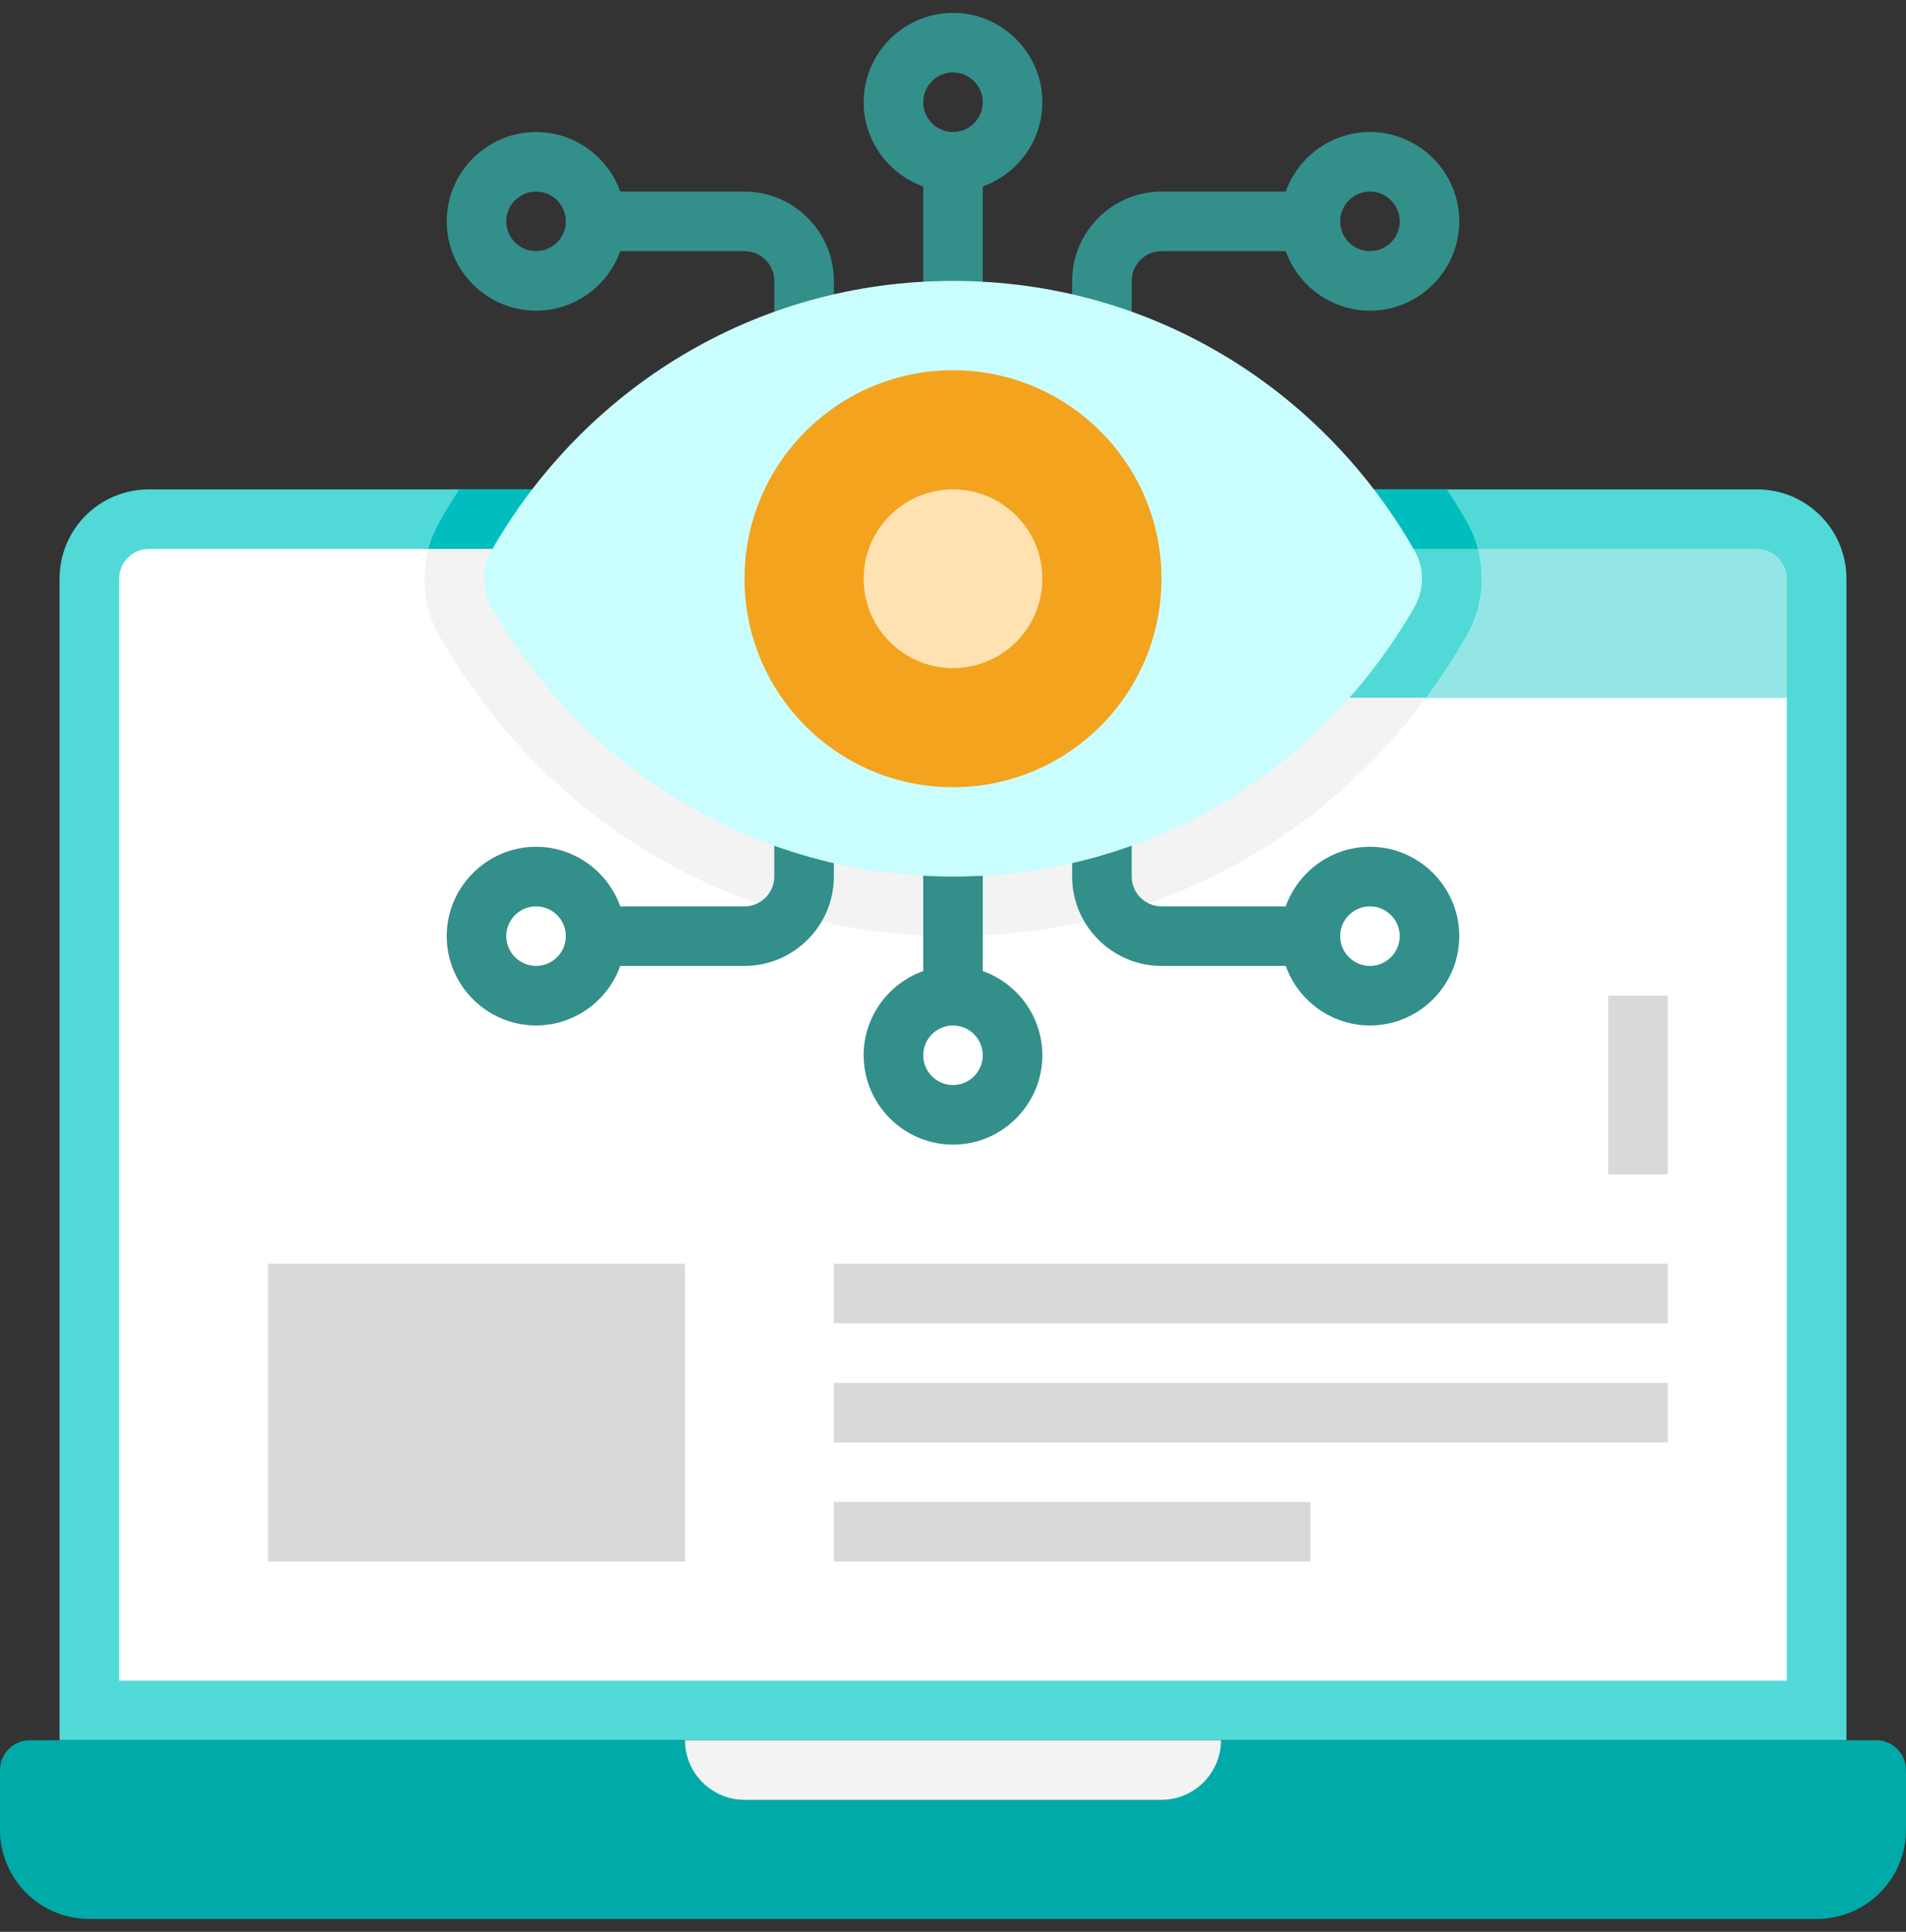
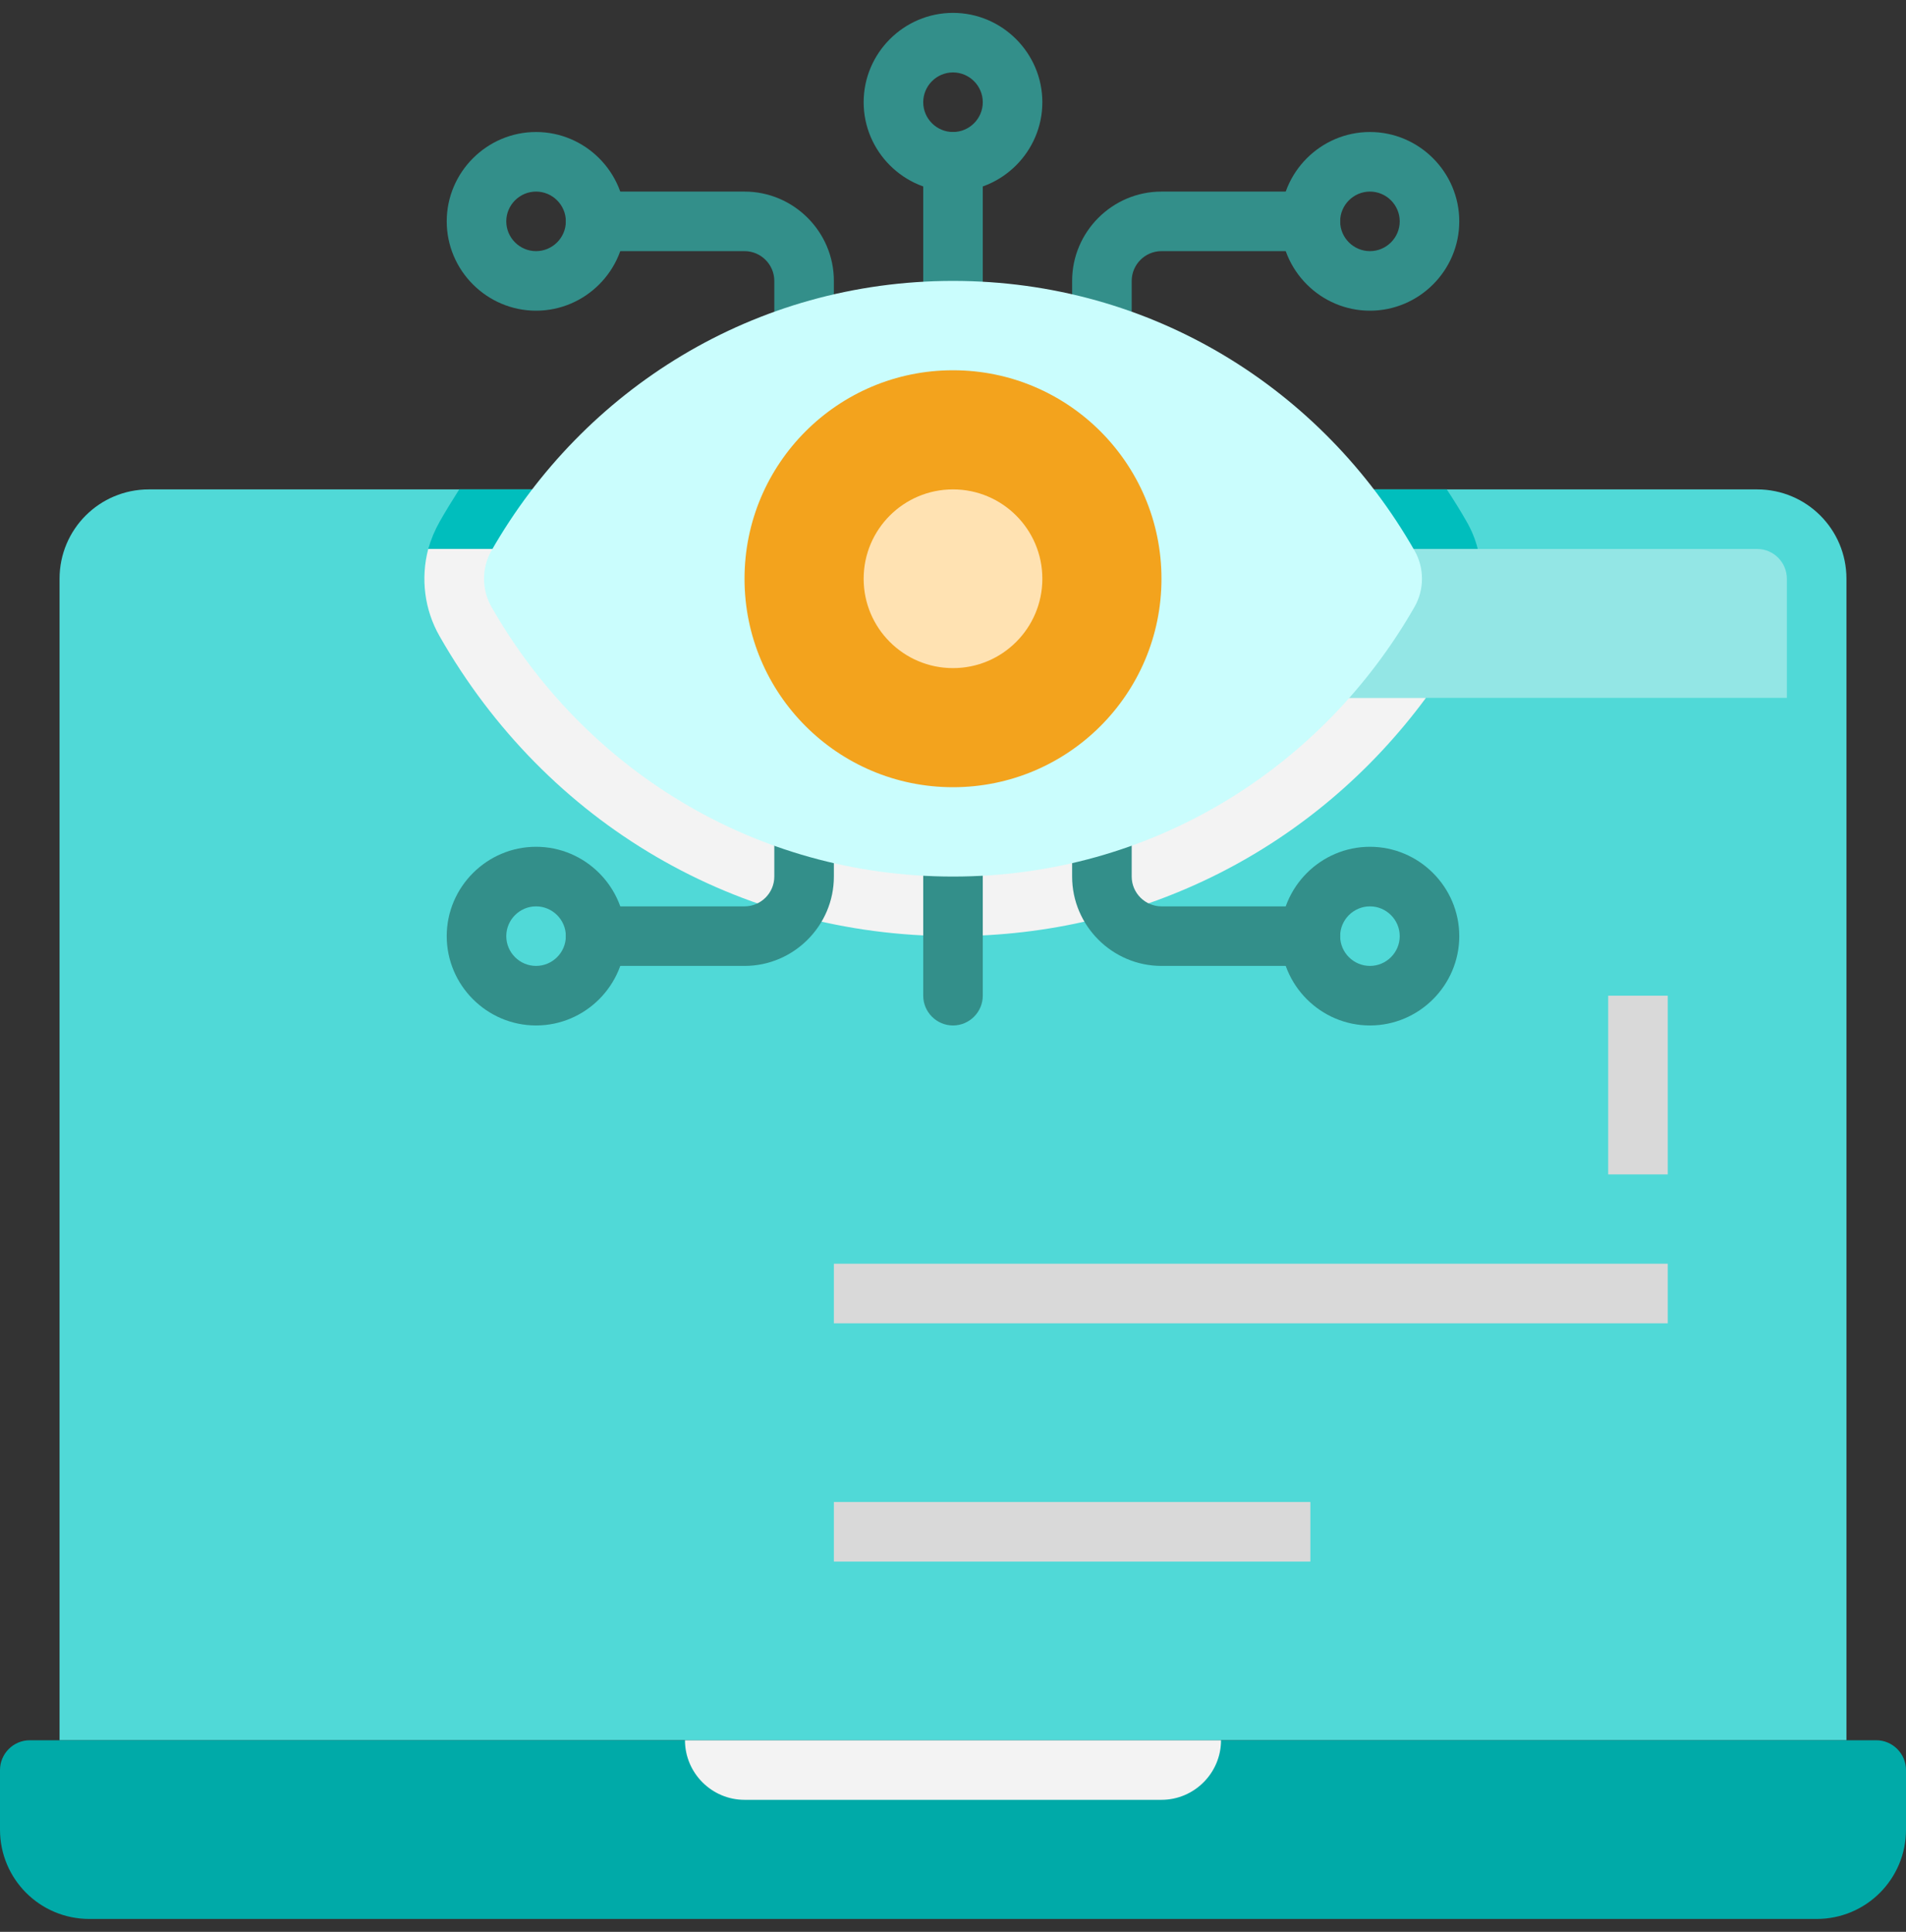
<svg xmlns="http://www.w3.org/2000/svg" width="74" height="75" viewBox="0 0 74 75" fill="none">
  <rect x="0" y="0" width="74" height="75" fill="#333333" stroke="none" />
  <g clip-path="url(#clip0_3114_19739)">
    <path d="M71.688 22.469V67.562H2.312V22.469C2.312 20.549 3.862 19 5.781 19H68.219C70.138 19 71.688 20.549 71.688 22.469Z" fill="#50D9D7" />
    <path d="M1.156 67.562H72.844C73.48 67.562 74 68.083 74 68.719V71.031C74 72.951 72.451 74.5 70.531 74.5H3.469C1.549 74.5 0 72.951 0 71.031V68.719C0 68.083 0.52 67.562 1.156 67.562Z" fill="#00AAA8" />
    <path d="M69.375 22.469V27.094H23.125L19.321 22.342L18.5 21.312H68.219C68.855 21.312 69.375 21.833 69.375 22.469Z" fill="#93E6E5" />
-     <path d="M69.375 27.094V65.25H4.625V22.469C4.625 21.833 5.145 21.312 5.781 21.312H22.061C23.46 21.312 24.79 21.948 25.669 23.047L27.519 25.359C28.398 26.458 29.727 27.094 31.126 27.094H69.375Z" fill="white" />
    <path d="M64.75 49.062H32.375V51.375H64.75V49.062Z" fill="#D9D9D9" />
-     <path d="M64.75 53.688H32.375V56H64.75V53.688Z" fill="#D9D9D9" />
    <path d="M50.875 58.312H32.375V60.625H50.875V58.312Z" fill="#D9D9D9" />
    <path d="M26.594 67.562H47.406C47.406 68.834 46.366 69.875 45.094 69.875H28.906C27.634 69.875 26.594 68.834 26.594 67.562Z" fill="#F3F3F3" />
    <path d="M37 17.844C36.364 17.844 35.844 17.323 35.844 16.688V6.281C35.844 5.645 36.364 5.125 37 5.125C37.636 5.125 38.156 5.645 38.156 6.281V16.688C38.156 17.323 37.636 17.844 37 17.844Z" fill="#338F8A" />
    <path d="M40.469 3.969C40.469 5.877 38.908 7.438 37 7.438C35.092 7.438 33.531 5.877 33.531 3.969C33.531 2.061 35.092 0.5 37 0.5C38.908 0.5 40.469 2.061 40.469 3.969ZM38.156 3.969C38.156 3.333 37.636 2.812 37 2.812C36.364 2.812 35.844 3.333 35.844 3.969C35.844 4.605 36.364 5.125 37 5.125C37.636 5.125 38.156 4.605 38.156 3.969Z" fill="#338F8A" />
    <path d="M24.281 8.594C24.281 10.502 22.72 12.062 20.812 12.062C18.905 12.062 17.344 10.502 17.344 8.594C17.344 6.686 18.905 5.125 20.812 5.125C22.72 5.125 24.281 6.686 24.281 8.594ZM21.969 8.594C21.969 7.958 21.448 7.438 20.812 7.438C20.177 7.438 19.656 7.958 19.656 8.594C19.656 9.23 20.177 9.75 20.812 9.75C21.448 9.75 21.969 9.23 21.969 8.594Z" fill="#338F8A" />
    <path d="M31.219 19C30.583 19 30.062 18.48 30.062 17.844V10.906C30.062 10.27 29.542 9.75 28.906 9.75H23.125C22.489 9.75 21.969 9.23 21.969 8.594C21.969 7.958 22.489 7.438 23.125 7.438H28.906C30.814 7.438 32.375 8.998 32.375 10.906V17.844C32.375 18.48 31.855 19 31.219 19Z" fill="#338F8A" />
    <path d="M53.188 5.125C55.095 5.125 56.656 6.686 56.656 8.594C56.656 10.502 55.095 12.062 53.188 12.062C51.28 12.062 49.719 10.502 49.719 8.594C49.719 6.686 51.28 5.125 53.188 5.125ZM53.188 9.75C53.823 9.75 54.344 9.23 54.344 8.594C54.344 7.958 53.823 7.438 53.188 7.438C52.552 7.438 52.031 7.958 52.031 8.594C52.031 9.23 52.552 9.75 53.188 9.75Z" fill="#338F8A" />
    <path d="M42.781 19C42.145 19 41.625 18.48 41.625 17.844V10.906C41.625 8.998 43.186 7.438 45.094 7.438H50.875C51.511 7.438 52.031 7.958 52.031 8.594C52.031 9.23 51.511 9.75 50.875 9.75H45.094C44.458 9.75 43.938 10.27 43.938 10.906V17.844C43.938 18.48 43.417 19 42.781 19Z" fill="#338F8A" />
    <path d="M57.373 21.312H16.627C16.731 20.942 16.881 20.584 17.078 20.237C17.321 19.809 17.575 19.405 17.829 19H56.171C56.437 19.405 56.691 19.809 56.934 20.237C57.13 20.573 57.281 20.942 57.373 21.312Z" fill="#00BEBD" />
-     <path d="M56.922 24.7C56.448 25.533 55.928 26.331 55.361 27.094H31.127C29.727 27.094 28.398 26.458 27.519 25.359L25.669 23.047C24.79 21.948 23.461 21.312 22.061 21.312H57.373C57.674 22.446 57.524 23.671 56.922 24.7Z" fill="#50D9D7" />
    <path d="M55.362 27.094C51.049 32.933 44.366 36.344 37 36.344C28.675 36.344 21.229 31.996 17.067 24.7C16.477 23.671 16.327 22.446 16.627 21.312H22.062C23.461 21.312 24.79 21.948 25.669 23.047L27.519 25.359C28.398 26.458 29.728 27.094 31.127 27.094H55.362Z" fill="#F3F3F3" />
    <path d="M37 39.812C36.364 39.812 35.844 39.292 35.844 38.656V28.25C35.844 27.614 36.364 27.094 37 27.094C37.636 27.094 38.156 27.614 38.156 28.25V38.656C38.156 39.292 37.636 39.812 37 39.812Z" fill="#338F8A" />
-     <path d="M37 44.438C35.092 44.438 33.531 42.877 33.531 40.969C33.531 39.061 35.092 37.5 37 37.5C38.908 37.5 40.469 39.061 40.469 40.969C40.469 42.877 38.908 44.438 37 44.438ZM37 39.812C36.364 39.812 35.844 40.333 35.844 40.969C35.844 41.605 36.364 42.125 37 42.125C37.636 42.125 38.156 41.605 38.156 40.969C38.156 40.333 37.636 39.812 37 39.812Z" fill="#338F8A" />
    <path d="M20.812 39.812C18.905 39.812 17.344 38.252 17.344 36.344C17.344 34.436 18.905 32.875 20.812 32.875C22.72 32.875 24.281 34.436 24.281 36.344C24.281 38.252 22.72 39.812 20.812 39.812ZM20.812 35.188C20.177 35.188 19.656 35.708 19.656 36.344C19.656 36.98 20.177 37.5 20.812 37.5C21.448 37.5 21.969 36.98 21.969 36.344C21.969 35.708 21.448 35.188 20.812 35.188Z" fill="#338F8A" />
    <path d="M28.906 37.5H23.125C22.489 37.5 21.969 36.98 21.969 36.344C21.969 35.708 22.489 35.188 23.125 35.188H28.906C29.542 35.188 30.062 34.667 30.062 34.031V27.094C30.062 26.458 30.583 25.938 31.219 25.938C31.855 25.938 32.375 26.458 32.375 27.094V34.031C32.375 35.939 30.814 37.5 28.906 37.5Z" fill="#338F8A" />
    <path d="M49.719 36.344C49.719 34.436 51.28 32.875 53.188 32.875C55.095 32.875 56.656 34.436 56.656 36.344C56.656 38.252 55.095 39.812 53.188 39.812C51.28 39.812 49.719 38.252 49.719 36.344ZM52.031 36.344C52.031 36.98 52.552 37.5 53.188 37.5C53.823 37.5 54.344 36.98 54.344 36.344C54.344 35.708 53.823 35.188 53.188 35.188C52.552 35.188 52.031 35.708 52.031 36.344Z" fill="#338F8A" />
    <path d="M50.875 37.5H45.094C43.186 37.5 41.625 35.939 41.625 34.031V27.094C41.625 26.458 42.145 25.938 42.781 25.938C43.417 25.938 43.938 26.458 43.938 27.094V34.031C43.938 34.667 44.458 35.188 45.094 35.188H50.875C51.511 35.188 52.031 35.708 52.031 36.344C52.031 36.98 51.511 37.5 50.875 37.5Z" fill="#338F8A" />
-     <path d="M26.594 49.062H10.406V60.625H26.594V49.062Z" fill="#D9D9D9" />
    <path d="M64.75 38.656H62.438V45.594H64.75V38.656Z" fill="#D9D9D9" />
    <path d="M54.922 21.382C55.303 22.052 55.303 22.885 54.922 23.556C51.349 29.811 44.724 34.031 37 34.031C29.276 34.031 22.651 29.823 19.078 23.556C18.697 22.885 18.697 22.052 19.078 21.382C22.651 15.127 29.276 10.906 37 10.906C44.724 10.906 51.349 15.115 54.922 21.382Z" fill="#CAFDFD" />
    <path d="M37 30.562C41.47 30.562 45.094 26.939 45.094 22.469C45.094 17.999 41.47 14.375 37 14.375C32.53 14.375 28.906 17.999 28.906 22.469C28.906 26.939 32.53 30.562 37 30.562Z" fill="#F3A31D" />
    <path d="M37 25.938C38.916 25.938 40.469 24.384 40.469 22.469C40.469 20.553 38.916 19 37 19C35.084 19 33.531 20.553 33.531 22.469C33.531 24.384 35.084 25.938 37 25.938Z" fill="#FFE2B2" />
  </g>
  <defs>
    <clipPath id="clip0_3114_19739">
      <rect width="74" height="74" fill="white" transform="translate(0 0.5)" />
    </clipPath>
  </defs>
</svg>